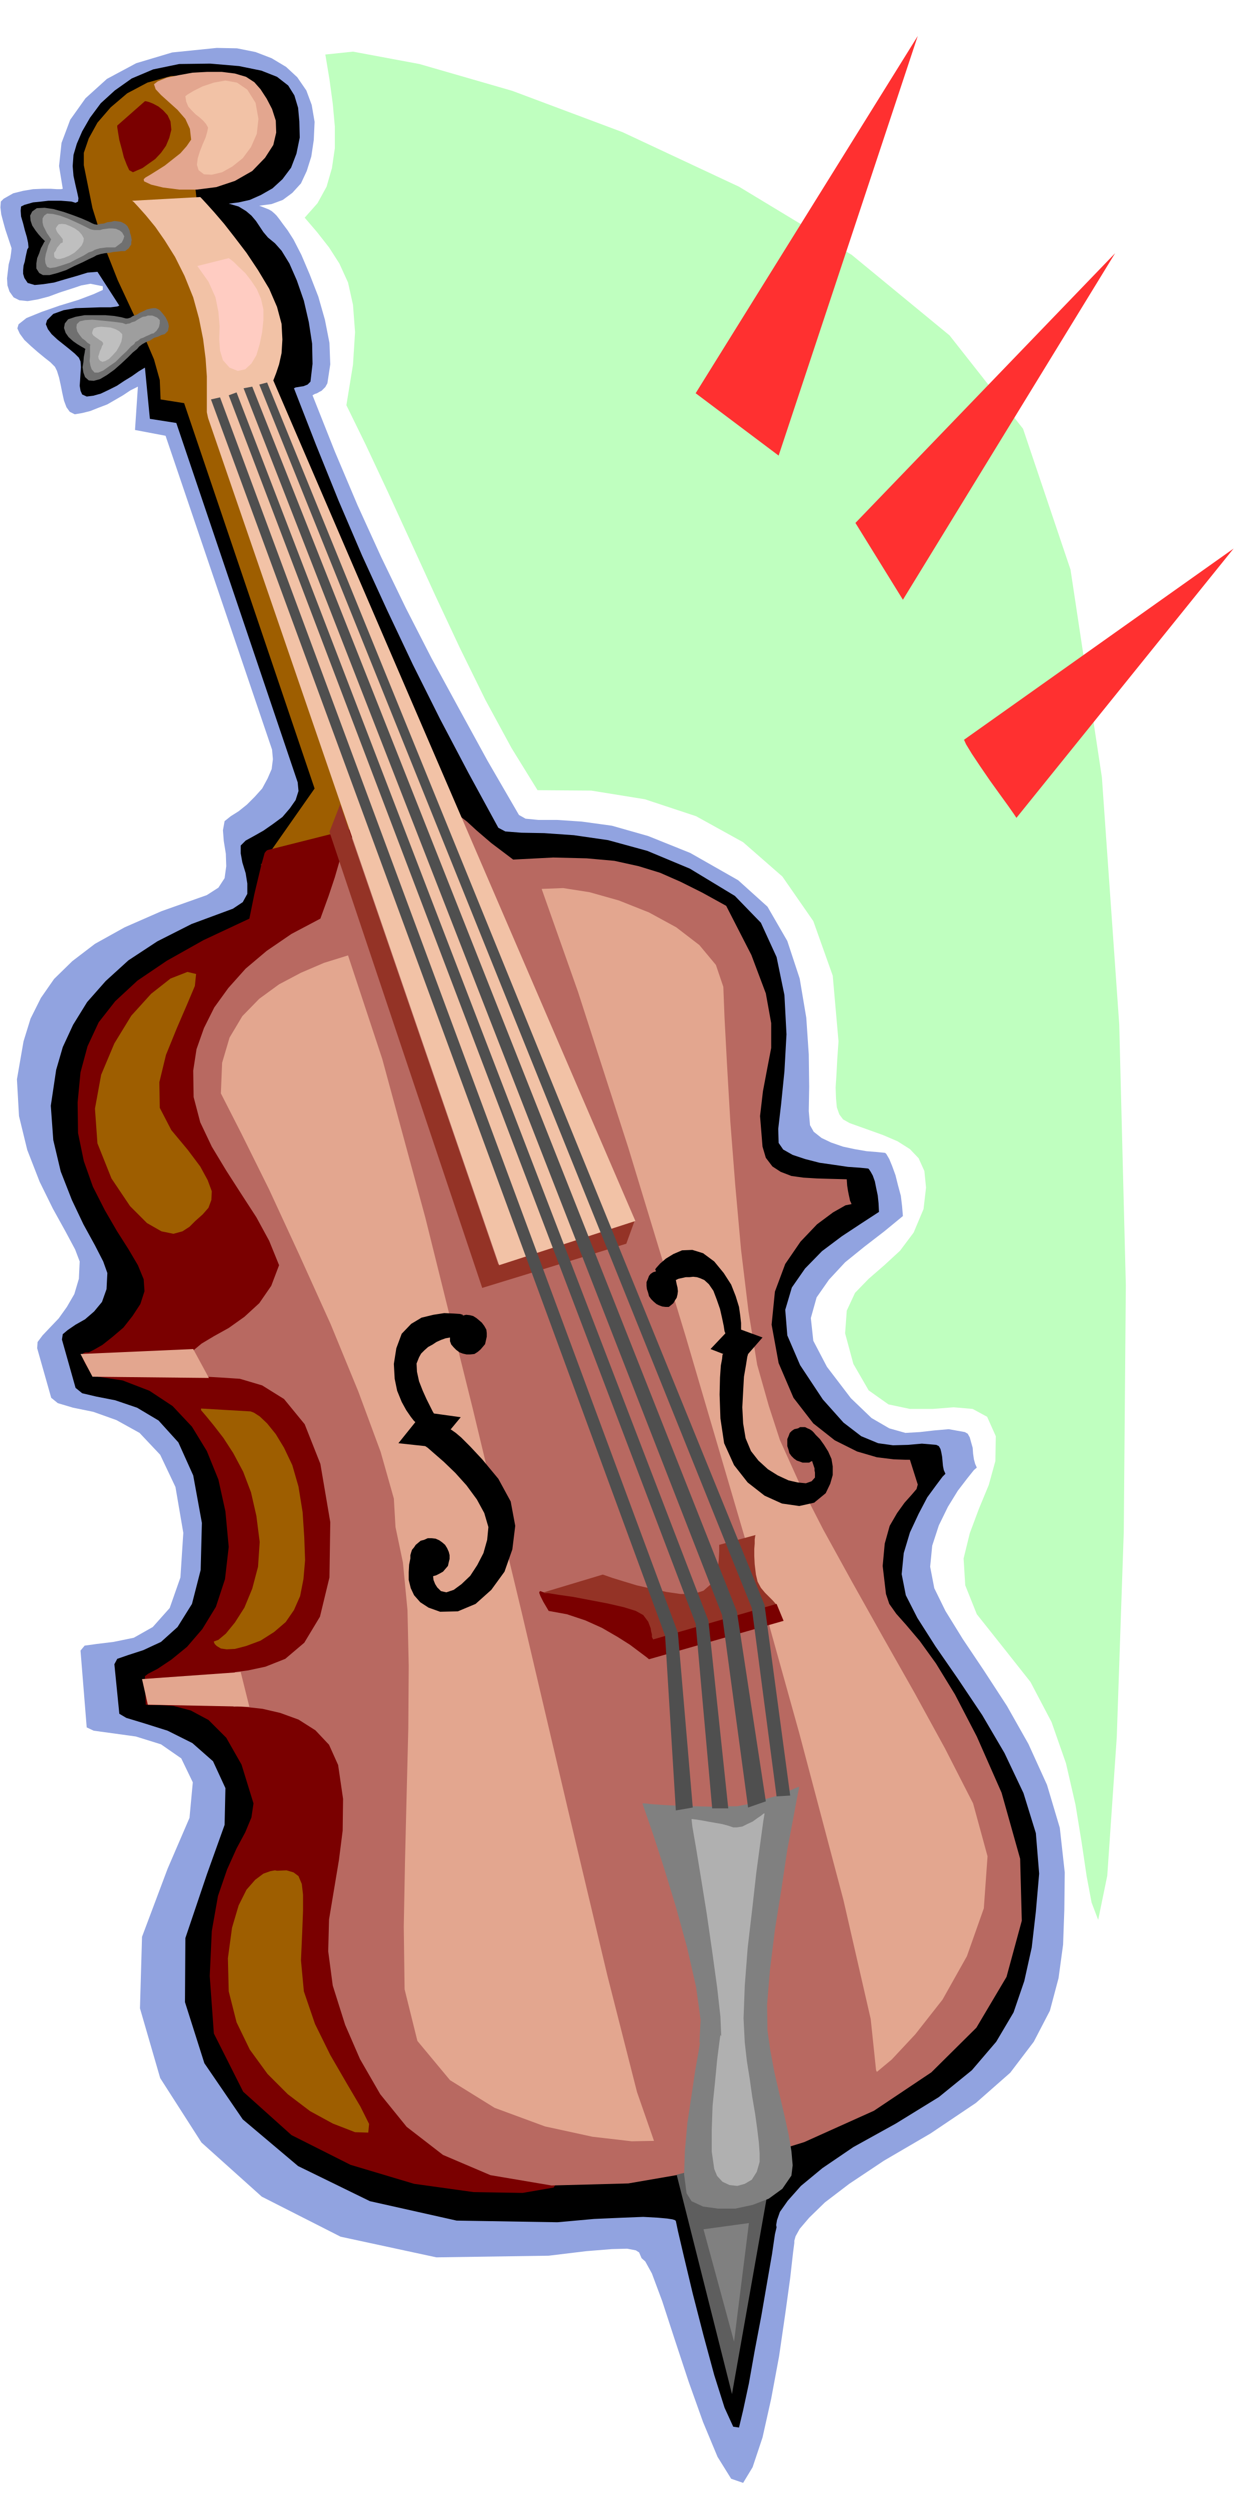
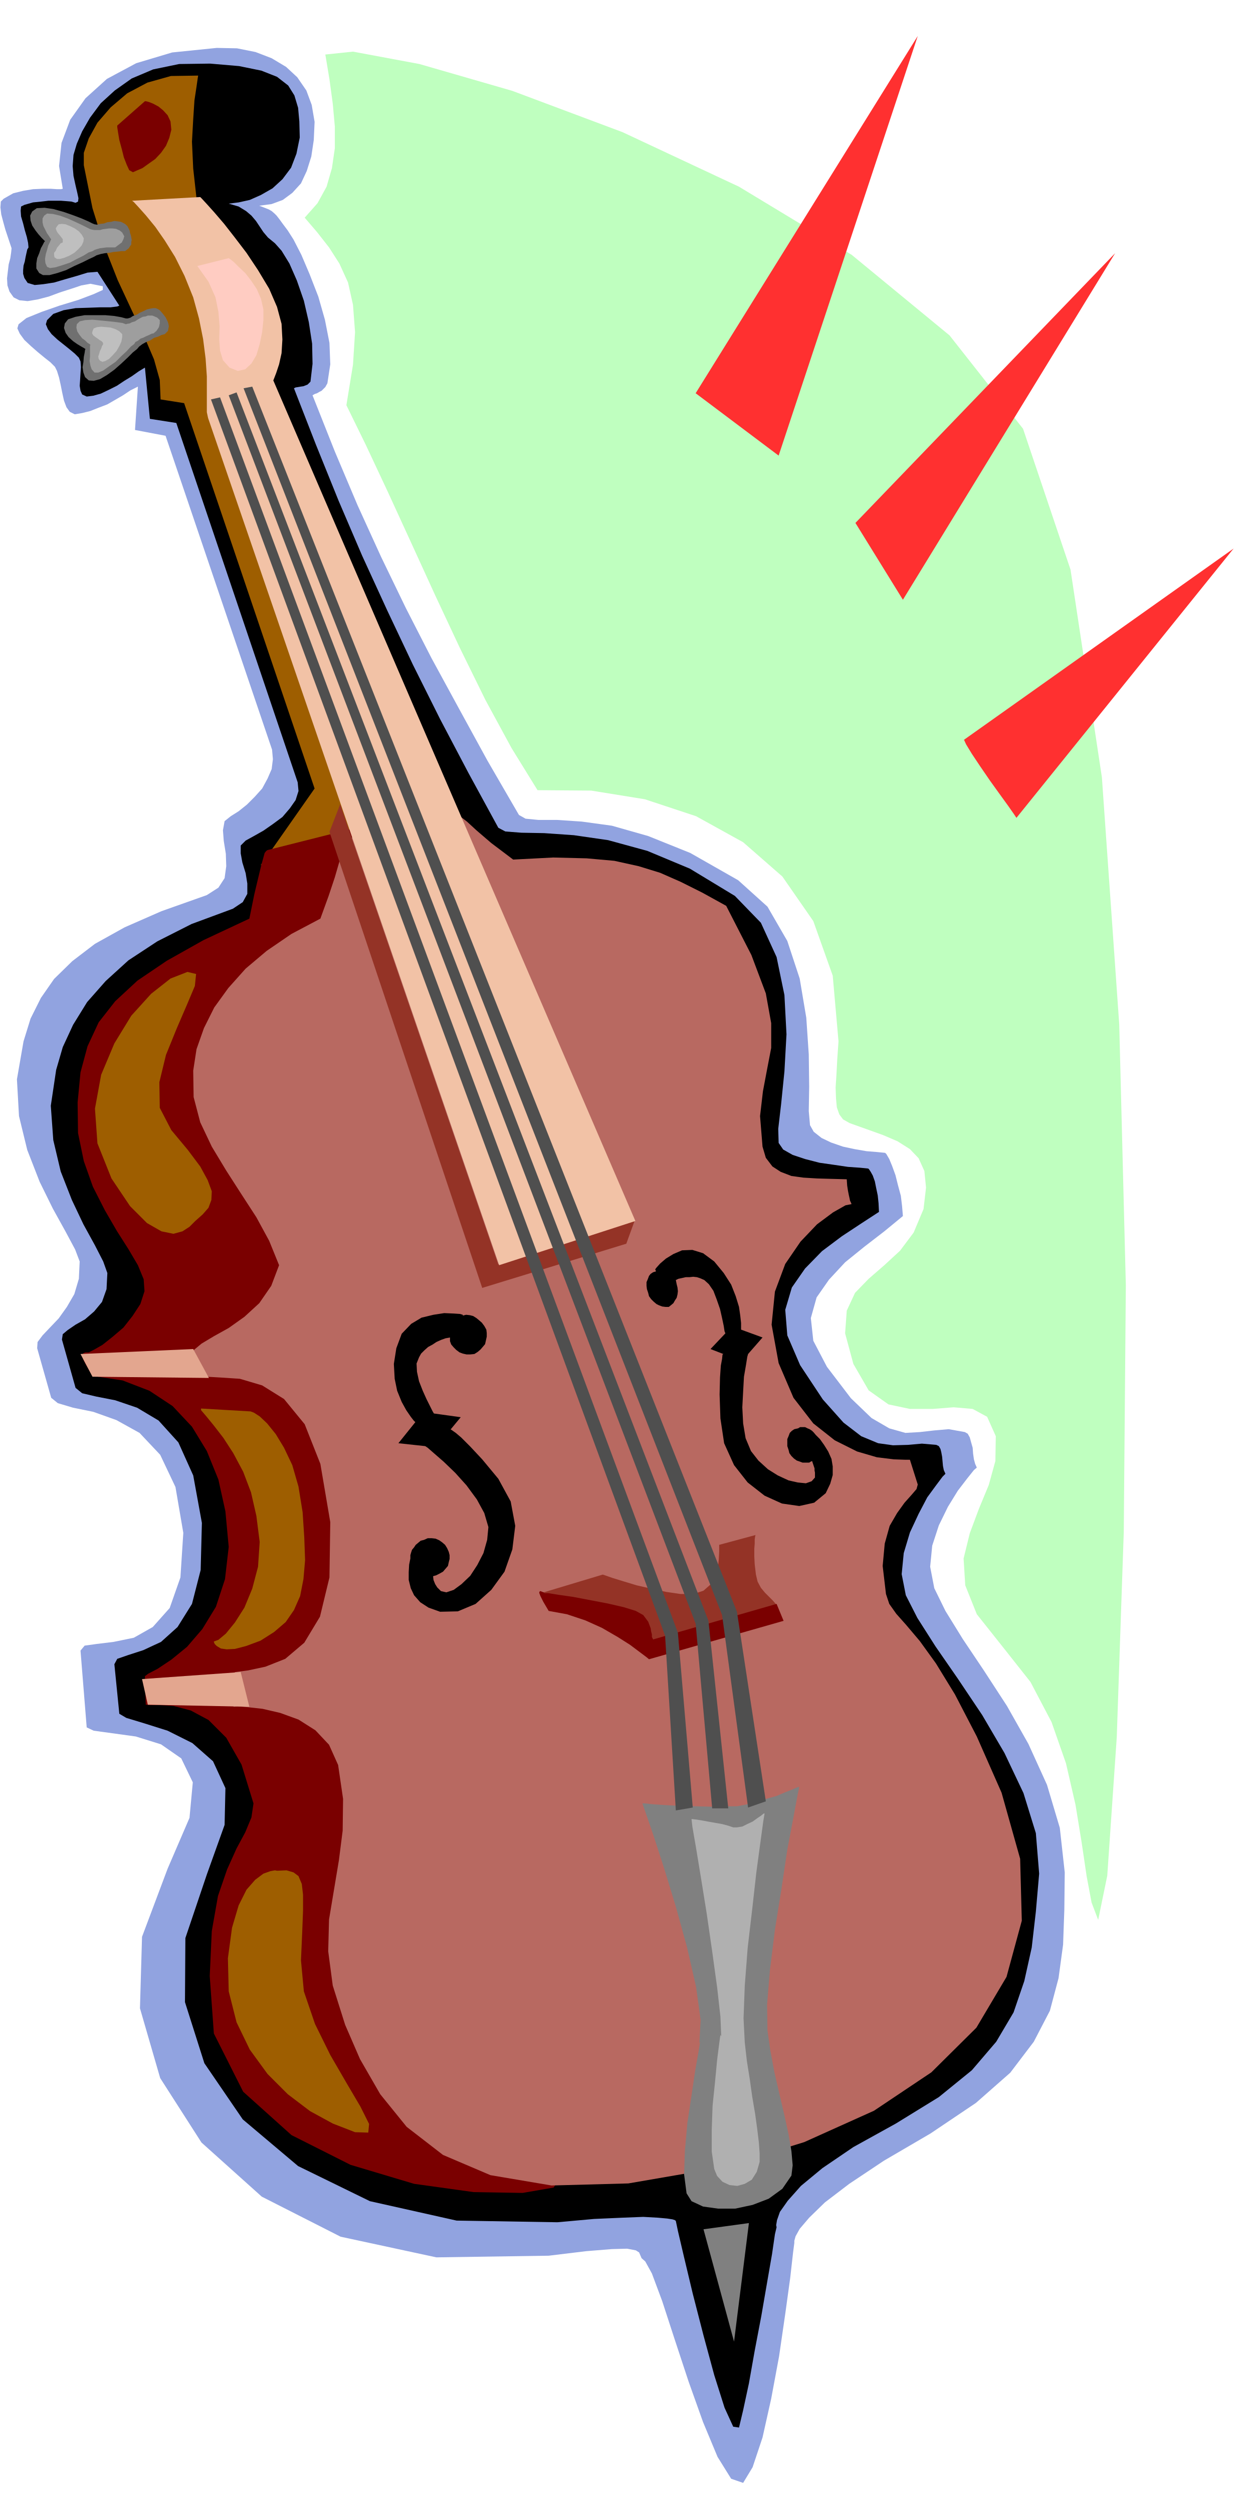
<svg xmlns="http://www.w3.org/2000/svg" fill-rule="evenodd" height="978.059" preserveAspectRatio="none" stroke-linecap="round" viewBox="0 0 3035 6053" width="490.455">
  <style>.pen1{stroke:none}.brush2{fill:#000}.brush3{fill:#9e5e00}.brush4{fill:#7a0000}.brush6{fill:#e3a68f}.brush7{fill:#943326}.brush8{fill:#f2c2a6}.brush10{fill:gray}.brush12{fill:#4f4f4f}</style>
  <path class="pen1" style="fill:#91a3e0" d="m628 498 13 5 10 4 7 4 7 6 5 5 7 9 8 11 12 16 14 22 19 37 20 47 21 54 16 56 11 56 2 52-7 46-5 9-9 9-6 3-5 3-6 2-5 3 54 136 55 130 57 125 60 124 62 121 67 123 69 126 76 131 16 9 31 3h45l60 4 73 10 88 25 102 41 116 66 71 64 48 83 30 91 16 95 6 89 1 78-1 59 3 34 9 16 19 15 23 11 29 10 28 6 29 5 25 2 20 2 3 3 7 12 7 17 8 22 6 24 7 26 3 25 2 24-45 37-48 37-47 38-39 42-30 43-14 50 6 55 33 63 58 76 50 48 43 25 39 11 35-2 35-4 35-3 39 7 7 4 5 9 3 11 4 14 1 14 2 14 3 11 4 9-7 6-16 20-23 30-24 39-22 45-16 49-5 51 10 52 27 55 42 68 51 76 56 86 52 92 45 99 31 104 12 108-1 90-3 85-11 81-21 79-39 75-57 75-83 73-110 74-113 66-84 56-59 45-38 37-23 27-10 18-3 11v5l-3 23-7 62-12 87-15 103-19 102-21 94-24 72-23 38-29-10-33-53-35-84-35-98-34-103-30-92-25-67-16-29-9-8-3-7-3-7-8-5-21-4-37 1-62 5-91 11-272 4-232-50-191-97-146-131-100-156-49-169 5-173 62-165 53-123 8-86-28-58-49-34-61-19-58-8-44-6-17-8-15-186 10-12 29-4 41-5 49-10 46-26 41-46 26-74 7-108-19-111-37-78-50-53-56-31-56-20-49-10-37-11-16-13-34-120 1-15 12-16 18-19 21-22 20-28 18-31 11-37 2-42-11-29-23-43-31-56-32-65-30-77-20-82-5-89 16-92 17-55 25-50 32-46 44-43 55-42 72-40 89-39 110-39 28-18 15-23 4-29-1-30-5-31-2-26 4-22 15-12 19-12 20-16 19-19 18-20 13-24 10-23 3-24-2-23-258-760-74-14 7-105-18 9-18 12-19 11-19 11-21 8-20 8-20 5-18 3-12-6-8-11-6-16-4-18-4-20-4-18-5-16-5-10-11-11-14-11-17-14-16-14-16-15-11-15-6-13 3-10 19-15 37-15 43-15 46-14 37-14 22-10v-9l-30-6-22 4-24 8-28 9-27 10-27 7-24 4-20-2-14-7-10-14-5-15-1-17 2-17 2-17 4-15 2-14 1-10-4-12-5-15-6-18-5-18-5-19-2-17 1-14 7-7 23-13 24-6 24-4 24-1h19l15 1h10l4-1-9-55 6-56 21-56 37-52 52-47 71-38 87-26 108-11 49 1 45 9 39 15 35 21 27 25 22 32 13 35 7 41-2 44-6 40-11 35-14 30-21 23-23 17-27 10-30 4z" />
  <path class="pen1 brush2" d="m554 493 24 7 18 11 13 11 11 13 8 12 10 15 11 13 17 14 16 18 19 31 18 41 17 49 12 52 8 52 1 49-5 43-3 3-4 4-5 2-5 2-7 1-6 1-6 1-4 2 53 136 55 136 57 133 61 133 62 131 66 132 69 131 72 132 17 9 39 3 55 1 72 5 83 12 95 26 103 43 109 66 63 65 38 83 19 92 5 95-5 90-8 79-7 60 1 34 11 16 23 13 30 10 35 9 35 5 34 5 29 2 20 2 2 2 4 6 5 9 5 14 3 15 4 19 2 19 1 21-43 28-47 31-48 36-41 42-32 46-16 54 5 62 31 72 55 83 50 56 43 33 41 17 36 5 36-1 34-3 35 3 6 3 4 7 2 8 2 11 1 11 1 11 2 10 4 9-7 7-15 20-22 30-21 40-21 45-15 50-5 51 10 51 28 55 44 69 54 78 59 88 54 92 46 97 30 97 8 98-8 92-10 87-18 81-26 76-42 71-59 69-80 65-104 64-103 57-75 51-52 43-32 36-19 27-7 20-2 12 1 5-4 17-7 48-12 69-14 81-16 84-14 79-14 65-10 42-14-2-21-46-25-79-26-96-26-101-21-88-15-64-5-24-2-2-6-2-13-2-22-2-36-2-51 2-68 3-89 8-244-4-210-47-174-85-134-113-93-136-47-148 1-155 52-154 43-120 2-89-30-65-50-44-60-30-57-18-43-13-17-10-12-120 7-13 26-9 37-12 43-20 40-36 35-56 21-82 3-114-21-115-36-80-48-53-52-31-53-18-46-9-34-8-16-13-33-117 2-13 12-10 19-13 23-13 22-19 19-23 11-31 2-39-10-28-20-39-28-51-28-59-27-69-18-76-6-83 13-87 16-55 25-54 34-55 45-51 55-50 70-46 83-42 100-37 24-16 11-20v-25l-4-25-8-26-4-22v-19l12-12 20-11 23-13 23-16 23-17 18-21 14-20 7-22-2-21-294-870-64-10-12-124-15 9-17 12-18 11-18 12-20 10-19 9-18 5-16 2-11-5-4-9-2-12 1-14 1-17 1-14-1-14-4-9-10-10-12-10-15-12-15-12-14-13-9-12-5-12 3-10 15-15 25-9 29-5 32-1 28-1h25l16-2 5-2-53-82-24 2-26 8-28 8-27 8-26 4-21 2-17-5-8-12-3-10v-9l1-11 3-10 2-11 2-9 2-9 3-5-1-11-3-14-5-17-4-16-5-17-1-14 1-10 8-4 21-6 20-2 17-2h31l13 1 12 1 10 3 6-3 1-8-3-14-4-17-5-23-2-24 2-27 8-27 13-30 19-33 26-35 34-31 41-29 52-22 63-13 75-1 70 6 54 11 38 15 27 21 15 24 9 30 3 33 1 39-8 39-13 34-21 28-24 22-28 16-27 12-27 6-24 3z" />
  <path class="pen1 brush3" d="m1037 2074-106-37-90-11-75 7-58 18-43 21-25 17-9 6 9-12 122-174-316-933-57-9-2-47-14-50-24-56-30-63-34-73-32-81-29-93-21-104v-30l12-35 21-38 32-37 40-34 49-26 57-16 66-1-1 6-3 21-5 33-3 46-3 54 3 65 8 72 18 80 54 194 68 215 75 223 80 222 78 209 73 187 64 153 51 111z" />
  <path class="pen1 brush4" d="m652 2057 258-65 16 137 46 364 64 516 76 595 78 597 73 527 58 381 36 163-16 24-75 13-119-2-144-20-154-46-143-72-117-105-71-141-10-139 5-109 15-85 22-64 23-51 21-39 15-36 5-34-29-94-37-65-43-43-43-23-42-11-34-2h-24l-9-1-2-69 8-6 23-12 33-22 38-31 37-43 33-54 22-67 9-78-8-86-17-77-28-69-36-59-47-50-56-37-65-25-73-11-10-17-7-12-5-10-2-7-1-6 3-3 5-2h8l12-6 21-12 24-19 27-23 22-28 19-29 10-31-2-29-14-34-23-39-28-44-29-50-29-57-22-62-14-68-1-74 7-73 17-63 27-58 40-51 54-50 71-48 89-50 111-52 12-59 10-42 7-29 5-18 3-11 4-5 3-2 4-1z" />
  <path class="pen1" style="fill:#b86961" d="m977 1980-58 12-40 16-27 20-17 27-13 31-11 38-15 45-20 55-70 37-60 41-51 43-42 47-34 47-25 50-18 51-8 52 1 64 16 61 28 59 35 58 36 56 37 57 31 57 24 59-19 50-29 42-36 33-38 27-36 20-30 18-18 15-2 15 17 43 15 7 35 2 46 3 54 16 53 33 50 61 38 96 24 141-2 134-23 95-38 63-46 39-48 19-42 9-31 4-11 7 7 77 9-1 25 2 36 4 43 10 44 16 41 26 33 35 22 49 12 82-1 77-9 71-12 72-12 72-2 77 11 83 30 95 36 83 49 85 64 79 88 68 115 49 148 25 186-5 232-40 194-60 169-76 139-93 109-108 73-123 37-136-4-150-45-160-60-136-53-102-46-75-39-54-33-39-24-27-17-24-8-24-8-68 5-54 12-43 18-31 18-25 17-19 12-14 3-11-19-60h-11l-28-1-41-5-48-14-54-27-52-41-48-62-36-84-17-93 8-80 25-67 37-54 40-42 39-29 30-17 15-3-1-1-1-3-2-4-1-5-2-9-2-10-2-13-1-15-37-1-35-1-33-2-29-4-26-10-20-13-16-21-8-27-6-74 7-60 10-53 10-52v-60l-13-72-35-93-61-119-58-32-52-26-50-22-52-16-59-13-67-6-81-2-97 5-53-40-35-30-24-22-17-13-19-8-25-1-38 4-55 9z" />
-   <path class="pen1 brush6" d="m535 2647 3-74 18-61 31-52 41-42 48-35 53-28 56-24 58-18 83 251 104 383 115 463 119 495 111 473 96 404 72 283 39 112 2 6-54 1-95-11-115-25-122-45-108-67-79-95-31-125-2-151 3-159 4-163 4-159 1-151-3-135-11-115-18-86-4-69-32-113-54-146-67-163-76-168-73-158-67-135-50-98zm1217-258-18-53-40-48-56-43-66-36-73-29-71-20-64-10-52 2 88 249 122 378 139 457 144 490 131 470 107 404 66 288 13 124 2 4 36-30 57-61 66-84 59-105 41-116 9-126-35-128-68-133-74-135-77-136-74-132-70-127-59-115-46-102-27-83-28-99-21-129-18-149-14-156-12-154-8-138-6-113-3-76zM382 197l22-9 29-6 33-6 36-2h35l32 4 27 8 20 13 15 17 15 23 13 25 9 28 1 29-7 30-20 31-31 32-42 24-45 15-47 6h-43l-39-5-29-7-17-8-1-5 4-4 12-7 16-10 19-12 19-15 19-15 15-17 11-16-3-26-11-24-19-22-20-18-20-18-13-14-4-12 9-7z" />
  <path class="pen1 brush7" d="m798 2014 370 1104 349-107 20-55-330 105-383-1114-26 67z" />
  <path class="pen1 brush8" d="m320 486 4 3 12 13 17 19 23 28 23 33 25 40 23 46 21 52 14 51 10 50 6 47 3 43v87l3 14 705 2051 330-107L662 921l2-5 5-13 7-21 6-27 2-33-2-38-11-41-19-44-27-45-28-42-29-38-25-32-24-28-18-20-12-13-4-4-165 9z" />
-   <path class="pen1" style="fill:#5e5e5e" d="m1639 5265 134 531 105-593-239 62z" />
  <path class="pen1 brush10" d="M1556 4366h5l20 2 29 2 37 2 38 1 39 1 33-1h28l21-4 25-6 25-8 25-7 21-9 18-7 11-5 5-1-4 19-10 54-15 79-14 94-16 100-12 97-7 84 1 63 7 49 10 53 12 52 12 51 10 46 7 41 3 34-3 25-22 32-33 24-39 15-42 9h-42l-36-5-28-13-12-19-6-46 2-58 6-67 10-66 9-61 8-45 4-25-2 5 3-57-11-80-22-96-27-98-29-95-26-80-19-55-7-20z" />
  <path class="pen1" style="fill:#b0b0b0" d="M1675 4404h2l9 1 13 2 16 3 17 3 17 3 15 4 12 4h9l13-2 12-6 13-6 11-8 9-6 6-5 3-1-3 18-7 51-10 74-10 89-11 94-7 91-3 79 3 59 5 44 7 44 6 43 7 41 5 36 4 33 2 27v21l-7 24-12 19-17 10-18 5-19-2-17-8-13-14-7-17-6-42v-53l2-58 6-58 5-53 5-39 3-22 2 4-2-48-8-71-12-87-13-90-14-87-12-73-9-52-2-18z" />
  <path class="pen1 brush2" d="m1027 3728 9-4h10l9 1 9 4 7 5 7 6 5 8 4 9 2 8v9l-2 8-2 9-6 7-6 7-9 5-8 4-4 1-3 1 1 9 4 10 5 8 9 9 13 3 18-6 19-14 21-20 17-26 15-29 9-32 3-31-10-34-18-33-25-34-27-30-28-27-23-20-16-14-6-4-65-7 41-51-4-4-7-9-11-16-11-20-11-27-6-29-2-36 6-38 13-35 23-24 25-15 29-7 26-4 23 1 15 1 7 2v2l8-2 9 1 8 2 8 5 6 5 7 6 6 8 5 9 1 8v9l-2 9-2 9-5 6-6 7-7 6-8 5-10 1h-9l-9-2-8-3-8-6-6-6-6-7-3-8v-9l-11 2-11 4-11 5-9 6-11 6-9 8-8 8-5 9-6 15 1 20 5 23 9 23 9 20 9 18 6 12 3 5 65 9-24 29h-2 1l3 2 10 7 13 11 22 22 29 31 39 47 30 55 11 59-7 57-19 54-32 44-38 34-43 18-43 1-28-10-20-13-15-17-8-17-5-20v-19l1-18 3-15v-8l2-7 2-6 5-6 4-6 6-5 6-5 8-2zm906-270-9 2-6 4-5 5-3 8-3 7v17l3 9 2 8 5 7 6 6 7 5 6 2 8 3h16l3-2 4-2 3 9 3 9v5l1 5v12l-8 9-14 5-20-2-22-5-26-12-24-15-23-21-18-23-13-31-6-36-2-39 2-38 2-36 5-29 3-19 2-7 35-40-52-19v-16l-2-18-3-21-8-26-11-28-18-28-23-28-27-20-26-8-25 1-21 9-18 11-14 12-9 10-3 4 2 5-7 2-6 4-4 5-3 8-3 7v9l1 8 3 9 2 8 5 7 6 6 7 6 6 3 8 3 8 1h8l5-4 6-5 4-7 4-6 2-8 1-8-1-9-2-8-1-5-1-5 6-3 9-2 9-2h9l9-1 9 1 9 3 9 4 11 10 11 16 8 21 8 23 5 22 4 19 2 13 2 5-36 38 31 12v-1l-2 3-1 10-3 16-2 29-1 41 2 58 9 60 24 53 33 42 41 32 42 19 42 6 36-8 28-23 11-23 6-21v-21l-3-18-8-18-10-16-10-14-10-10-5-6-4-4-6-4-5-2-6-3h-12l-5 3z" />
  <path class="pen1 brush7" d="m1317 3855 143-43 6 2 17 6 26 8 33 10 35 8 37 8 34 5h32l24-8 17-15 11-19 7-21 2-21 1-18v-17l89-24h-1l-1 4-1 7v10l-1 13v17l1 20 3 25 4 17 8 15 10 12 11 11 8 8 7 8 1 5-4 5-122 47-81 27-53 8-38-5-36-15-45-20-68-20-102-17-14-43z" />
  <path class="pen1 brush4" d="M1319 3857h9l25 4 35 5 42 8 42 8 39 9 29 9 18 10 6 8 6 8 3 8 3 8 1 7 2 8v6l3 6 299-86 17 41-326 93-6-5-16-12-24-18-30-19-38-22-40-18-45-15-44-8-13-22-7-14-3-8 1-3 2-1 5 2 3 1 2 2z" />
  <path class="pen1 brush12" d="m511 967 1100 2993 26 423 41-7-36-423L533 962l-22 5z" />
  <path class="pen1 brush12" d="m554 957 1131 2974 40 447h39l-48-454L573 950l-19 7z" />
  <path class="pen1 brush12" d="m590 940 1159 2970 63 466 43-15-70-459L611 936l-21 4z" />
-   <path class="pen1 brush12" d="m628 931 1193 2962 60 456 33-2-62-461L647 926l-19 5z" />
  <path class="pen1 brush3" d="m487 3410 120 7 8 3 14 9 18 17 21 26 20 33 20 42 15 52 10 62 4 61 2 55-4 46-8 41-15 34-20 29-28 24-33 21-35 13-27 7-20 1-14-2-10-6-5-5-2-5v-1l11-4 18-15 22-27 23-36 19-46 14-53 4-60-8-63-13-57-19-50-24-45-24-37-24-31-18-22-12-14v-4z" />
  <path class="pen1 brush6" d="m195 3278 29 55 282 3-38-70-273 12zm149 787 14 62 246 5-21-84-239 17z" />
-   <path class="pen1 brush8" d="m449 233 5-4 15-9 22-11 27-9 28-5 28 5 25 17 20 32 7 39-4 36-14 32-20 27-25 20-25 14-25 6-19-1-13-10-4-13 2-16 5-16 7-18 7-16 4-14 2-10-5-9-7-8-9-8-9-7-10-10-8-9-5-12-2-13z" />
  <path class="pen1" d="m109 584-3-3-5-5-8-9-7-9-8-12-4-12-1-12 5-10 11-8 19-1 21 3 25 7 23 8 21 8 16 7 10 5 5 2 6 1 8-2 9-1 8-3 9-1 8-2 9 1 7 1 6 3 5 3 5 5 2 4 3 6 1 6 2 6 1 5 1 6-1 5v6l-3 4-3 5-4 3-5 4h-9l-8 1-11 1-10 2-11 1-10 2-10 3-7 4-11 5-16 8-20 9-20 10-21 7-19 5h-16l-9-5-7-11v-12l2-13 5-12 4-12 5-9 3-6 2-2zm98 261-3-2-7-4-10-6-10-7-11-10-7-10-4-12 2-11 8-10 18-6 22-4h50l22 2 17 3 11 3h4l7-2 6-4 9-3 8-5 9-4 8-4 9-2 6-1h6l5 2 5 3 7 8 7 9 2 4 3 6 2 6 1 6-1 5-1 6-4 4-4 4-8 2-8 4-10 3-9 6-10 4-9 5-8 6-5 6-10 8-12 12-16 15-17 15-18 13-17 10-15 4-12-1-9-8-4-11-2-13 2-12 1-13 2-10 1-7 1-2z" style="fill:#707070" />
  <path class="pen1" d="m124 579-2-2-3-5-5-7-4-8-5-10-2-9v-9l4-7 7-5 14 1 17 4 19 7 18 8 17 8 12 6 8 4 4 1 6 1h13l7-2 8-1 7-1h8l9 1 9 4 6 5 5 9-2 7-4 8-8 6-8 6h-21l-8 1-8 1-7 2-6 2-5 3-9 3-13 8-16 8-17 9-18 6-16 5-14 2-7-3-4-9-1-10 2-12 3-10 3-11 4-8 2-5 1-2zm95 256-2-2-5-3-6-6-7-5-7-9-5-8-2-9 1-8 7-7 13-3 18-1 21 2 20 2 18 2 14 2 8 3 3-1 6-1 6-3 7-2 6-4 7-4 6-3 7-1 5-2h11l5 2 7 3 6 6v8l-2 9-6 9-7 6-5 1-6 3-7 3-6 3-8 3-6 5-6 3-3 5-8 6-10 11-13 12-14 14-16 11-14 10-12 5h-9l-7-8-3-9-2-11 1-11v-26l1-2z" style="fill:#9e9e9e" />
  <path class="pen1" d="m138 627-6-4-1-5v-6l4-5 3-7 5-6 4-5 5-2v-8l-7-9-5-6-3-5-2-6 3-5 4-5 8-1 9 1 12 5 10 5 10 7 7 8 5 9-1 8-4 9-8 9-10 9-12 7-12 5-11 3h-7zm110 249-6-3-3-4-1-6 2-6 2-7 3-6 2-6 3-5-1-4-3-3-5-3-4-3-6-4-5-4-3-5 1-5 3-7 8-3 10-1 12 1 11 1 12 4 9 5 7 7v7l-2 11-5 11-7 12-9 10-9 9-9 5-7 2z" style="fill:#bfbfbf" />
  <path class="pen1" style="fill:#ffccc2" d="m478 644 76-19 3 2 9 7 12 12 16 15 14 18 14 21 10 23 6 26v26l-3 29-6 29-8 27-12 20-15 14-18 4-20-8-16-18-7-23-2-28 1-31-3-35-7-35-17-38-27-38z" />
  <path class="pen1 brush3" d="m671 4529-5-1-11 2-17 6-20 15-21 24-19 38-16 54-10 74 2 80 19 75 32 66 43 59 49 49 54 41 55 30 54 21 32 1 2-21-21-42-33-56-40-69-37-75-27-79-7-75 3-68 2-52v-39l-3-26-8-19-12-9-17-5-23 1zM473 2956l-4 4-10 10-17 11-22 6-29-6-35-20-41-41-45-67-34-85-6-84 15-82 32-76 41-67 48-53 47-37 41-16 21 5-3 29-19 45-25 58-26 64-16 66 1 62 28 54 40 48 30 40 18 33 10 27-1 21-7 19-14 16-18 16z" />
  <path class="pen1 brush4" d="m284 304 67-59h2l8 2 10 4 13 7 11 9 11 12 7 15 2 20-5 20-8 19-12 17-14 15-17 12-14 10-14 6-9 4-9-5-6-13-7-18-5-20-6-22-3-18-2-13v-4z" />
  <path class="pen1 brush10" d="m1704 5397 74 272 36-287-110 15z" />
  <path class="pen1" style="fill:#bfffbf" d="m788 132 67-7 161 30 225 65 267 100 282 132 273 165 237 195 178 226 115 341 76 503 42 598 16 632-5 596-17 498-23 335-22 107-16-42-12-64-12-81-15-92-23-100-35-100-51-97-68-86-62-78-28-70-4-65 15-61 22-59 24-58 16-58 1-60-21-47-35-19-46-4-51 4h-55l-52-11-48-34-37-64-20-74 4-55 20-43 33-34 38-33 38-35 33-44 24-57 6-52-4-40-14-31-21-22-30-19-35-15-39-14-42-15-16-9-9-12-6-17-2-21-1-27 2-31 2-38 3-43-14-159-47-132-75-108-95-83-114-63-124-41-130-21-130-1-63-102-63-116-62-126-60-128-59-129-56-122-53-113-47-96 16-98 5-79-5-66-12-54-21-46-25-39-29-37-30-35 31-35 22-40 13-45 7-48v-53l-5-55-8-59-10-60z" />
  <path class="pen1" d="m1685 952 538-865-337 1016-201-151zm387 314 629-653-514 839-115-186zm263 525 653-463-526 652-6-9-14-20-21-29-23-32-24-35-20-30-14-23-5-11z" style="fill:#ff3030" />
</svg>